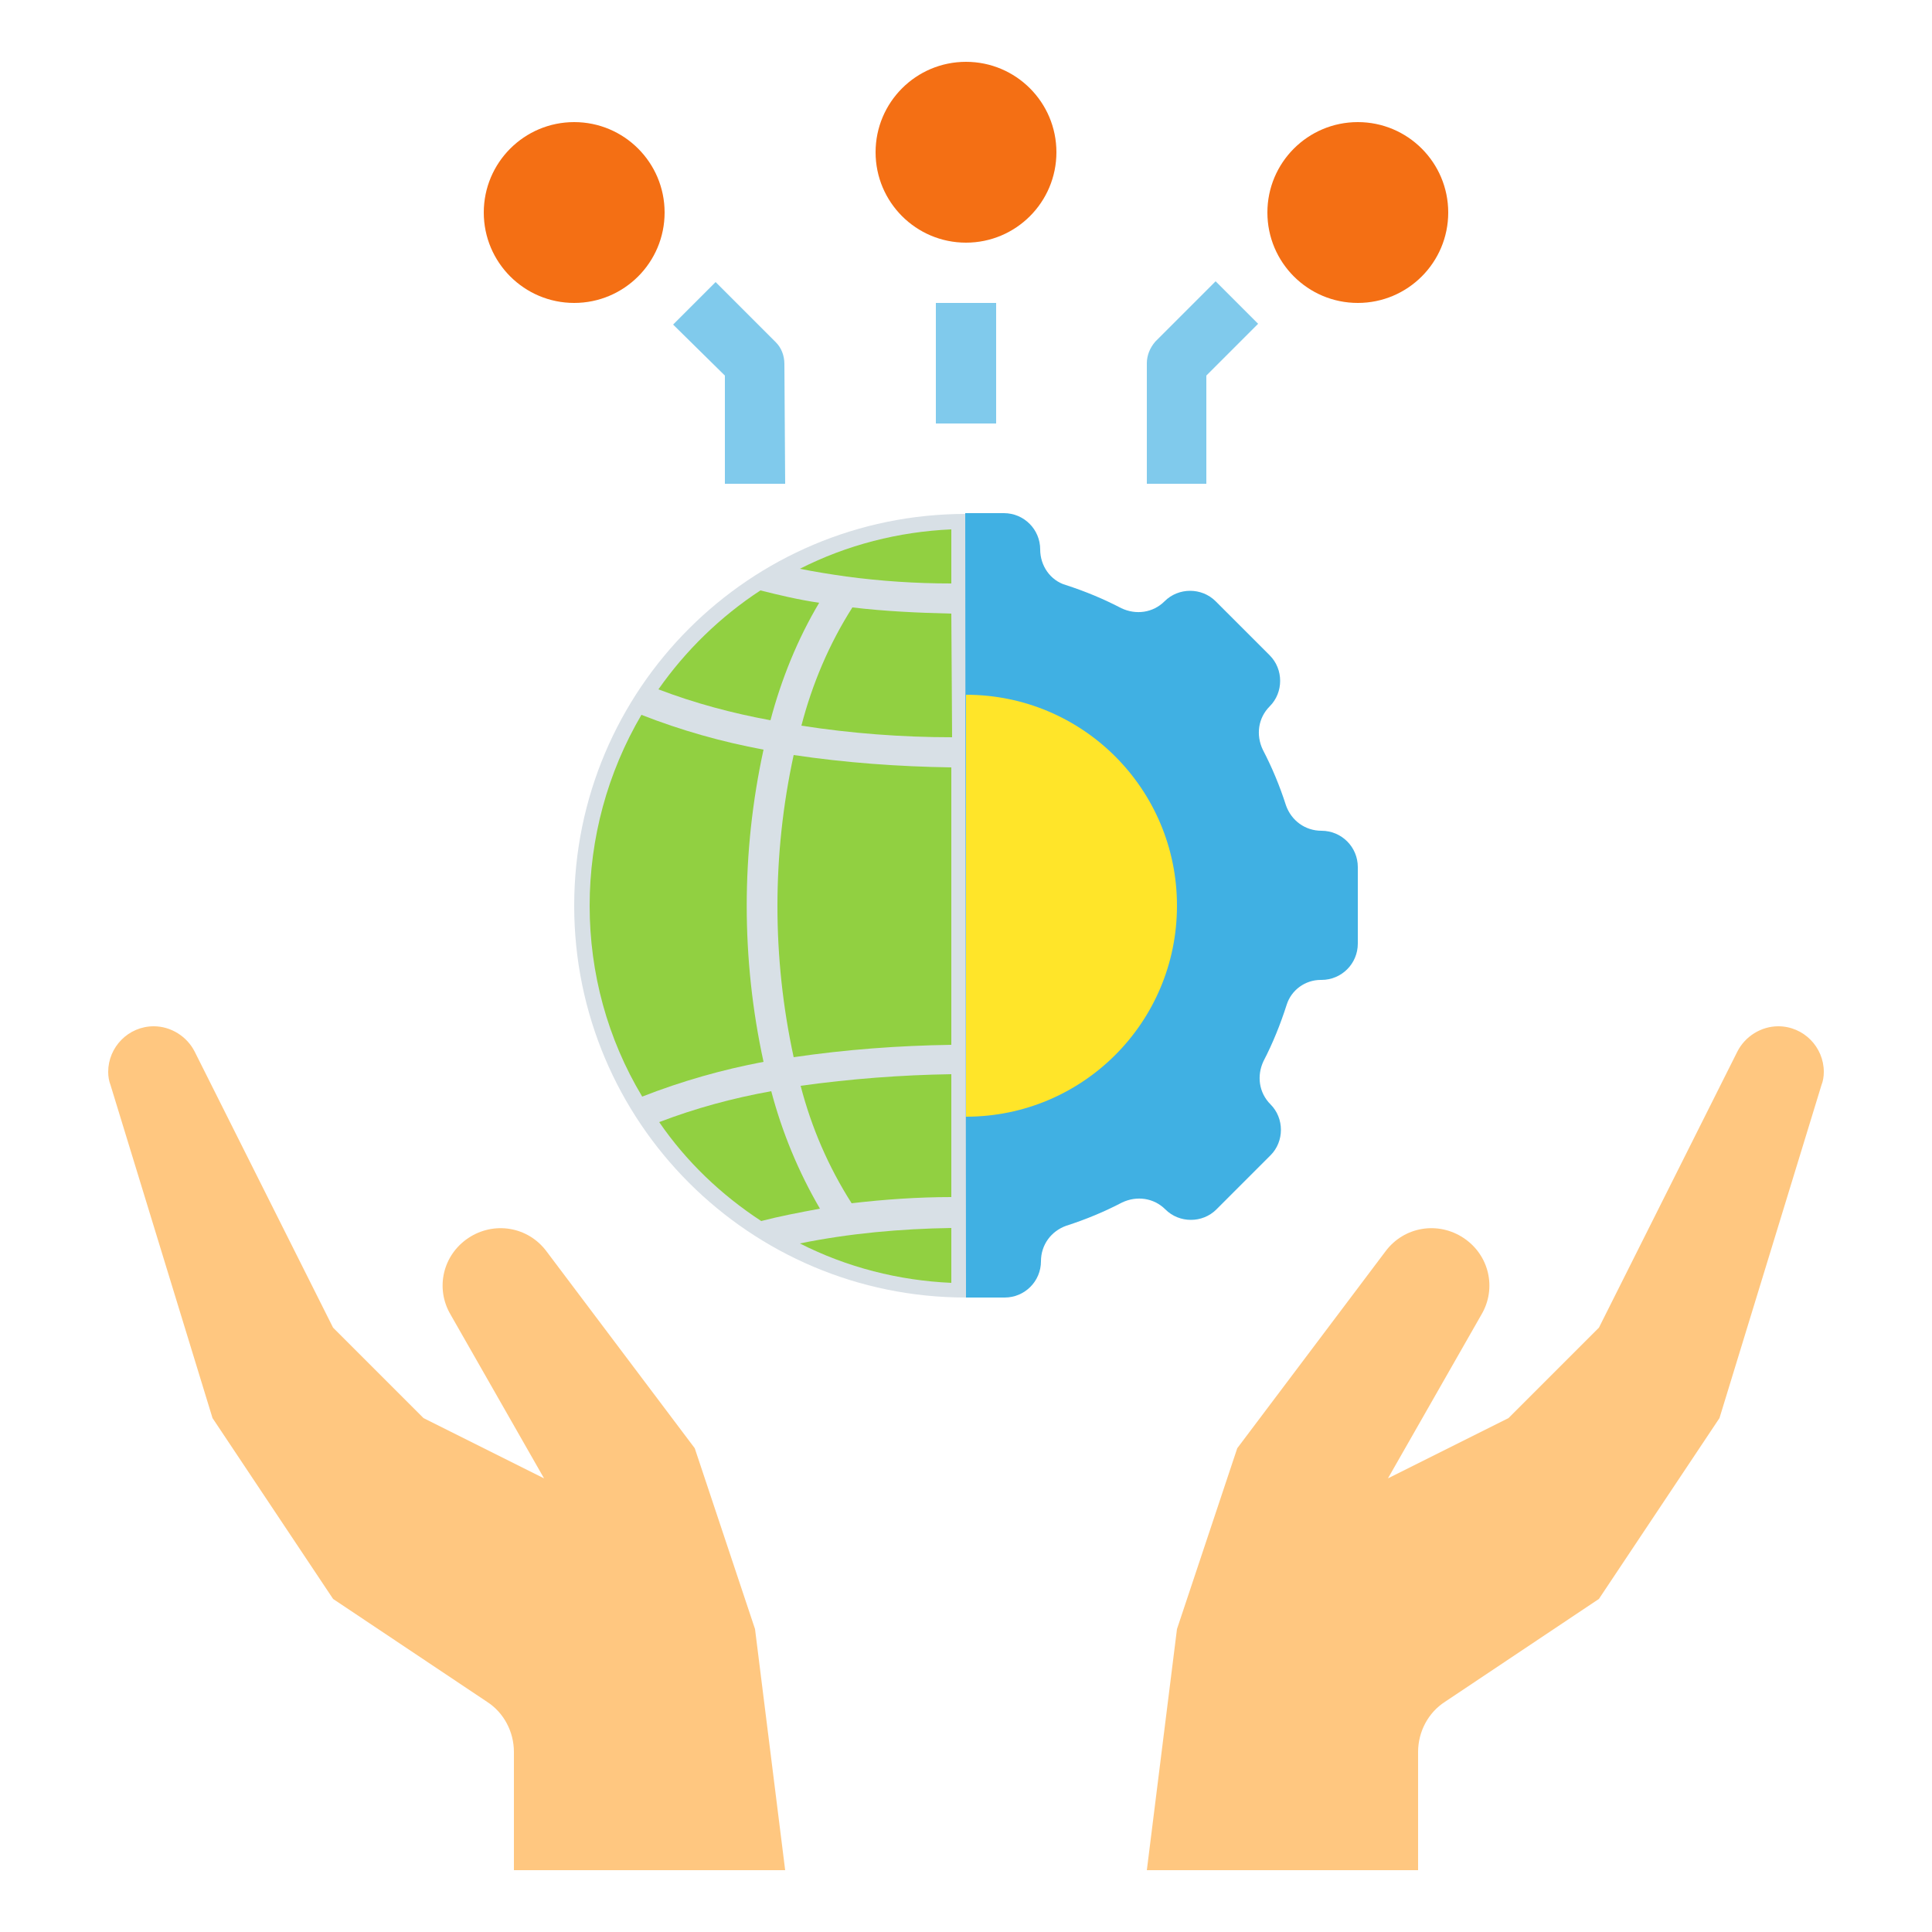
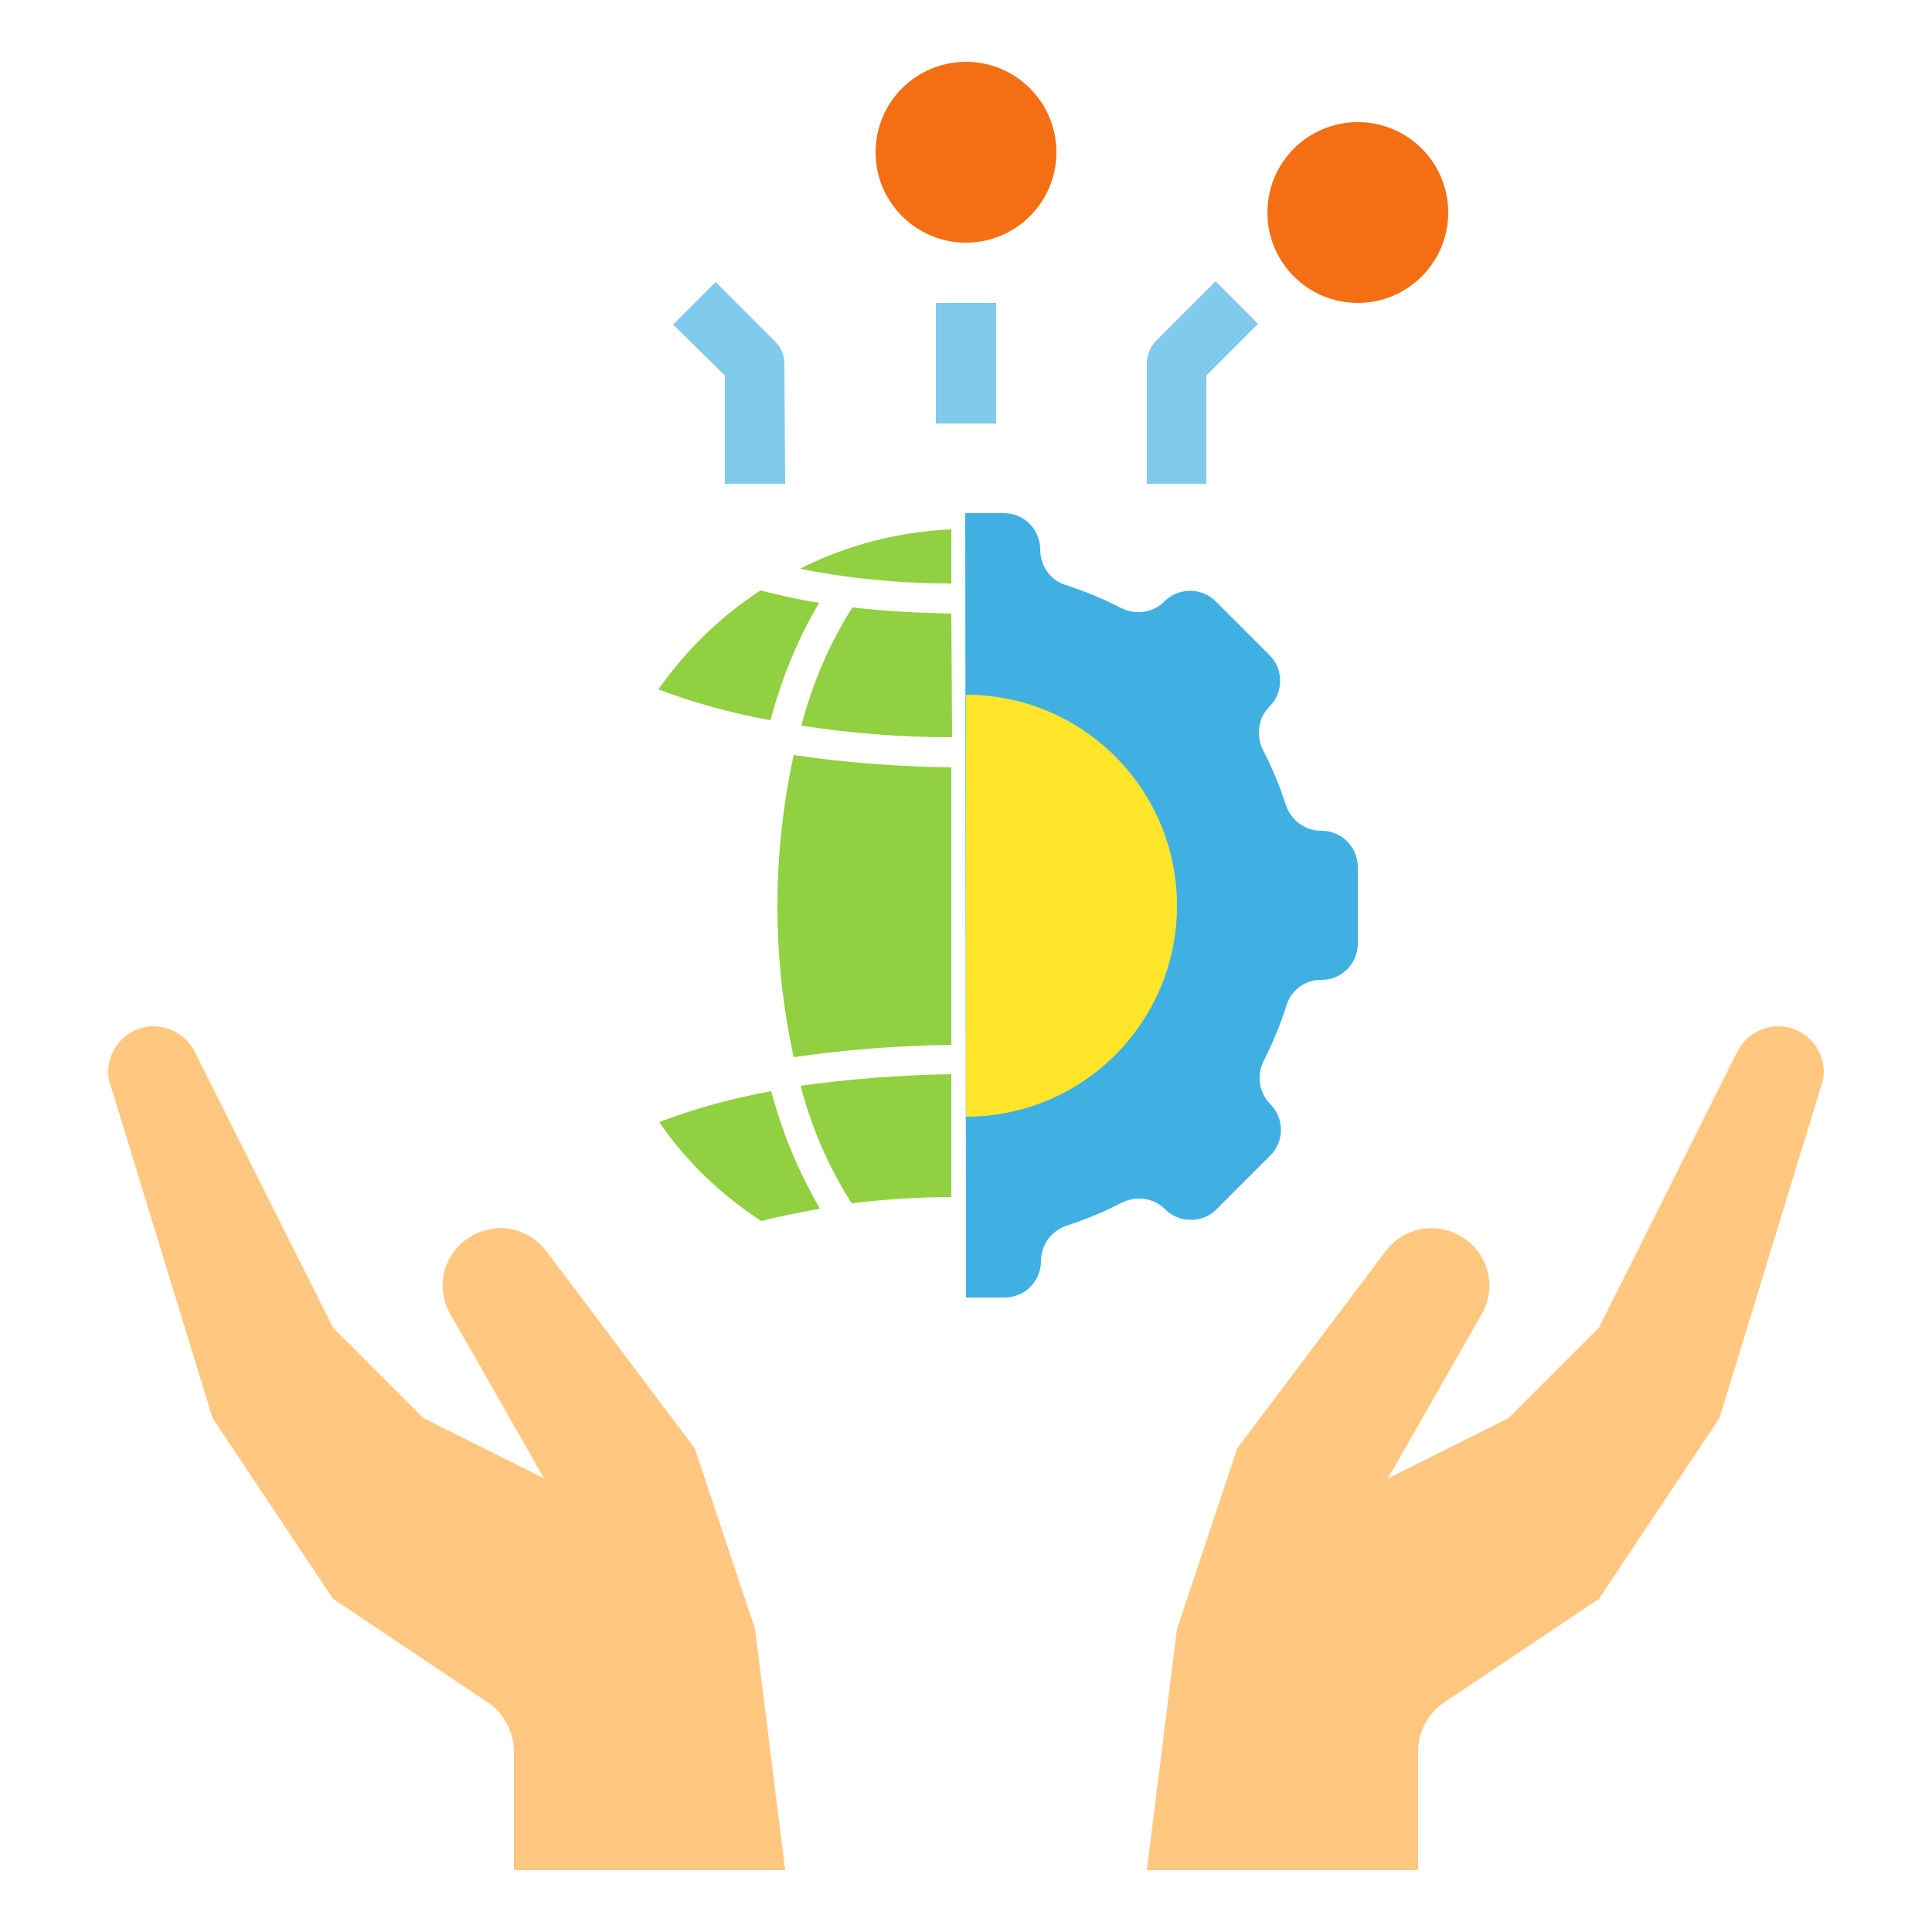
<svg xmlns="http://www.w3.org/2000/svg" version="1.1" id="Layer_1" x="0px" y="0px" viewBox="0 0 250 250" style="enable-background:new 0 0 250 250;" xml:space="preserve">
  <style type="text/css">
	.st0{fill:#D8E0E6;}
	.st1{fill:#40B0E3;}
	.st2{fill:#FFE529;}
	.st3{fill:#80CAEC;}
	.st4{fill:#F46F14;}
	.st5{fill:#FFC780;}
	.st6{fill:#91D041;}
</style>
  <g>
-     <path class="st0" d="M74.3,117.2c0,28,22.7,50.7,50.7,50.7V66.5C97,66.5,74.3,89.2,74.3,117.2z" />
    <path class="st1" d="M125,167.9h5c2.6,0,4.7-2.1,4.7-4.7l0,0c0-2.1,1.3-3.9,3.3-4.6c2.5-0.8,4.9-1.8,7.2-3c1.9-0.9,4.1-0.6,5.6,0.9   c1.8,1.8,4.8,1.8,6.6,0c0,0,0,0,0,0l7-7c1.8-1.8,1.8-4.8,0-6.6c0,0,0,0,0,0c-1.5-1.5-1.8-3.7-0.9-5.6c1.2-2.3,2.2-4.8,3-7.3   c0.6-1.9,2.4-3.2,4.4-3.2h0.1c2.6,0,4.7-2.1,4.7-4.7v0v-9.9c0-2.6-2.1-4.7-4.7-4.7l0,0c-2.1,0-3.9-1.3-4.6-3.3   c-0.8-2.5-1.8-4.9-3-7.2c-0.9-1.9-0.6-4.1,0.9-5.6c1.8-1.8,1.8-4.8,0-6.6c0,0,0,0,0,0l-7-7c-1.8-1.8-4.8-1.8-6.6,0c0,0,0,0,0,0   c-1.5,1.5-3.7,1.8-5.6,0.9c-2.3-1.2-4.7-2.2-7.2-3c-2-0.6-3.3-2.5-3.3-4.6c0-2.6-2.1-4.7-4.7-4.7l0,0h-5" />
    <path class="st2" d="M125,89.9c15.1,0,27.3,12.2,27.3,27.3s-12.2,27.3-27.3,27.3" />
    <g>
      <path class="st3" d="M121.1,39.2h7.8v15.6h-7.8V39.2z" />
      <path class="st3" d="M156.2,62.6h-7.8V47c0-1,0.4-2,1.1-2.8l7.8-7.8l5.5,5.5l-6.7,6.7V62.6z" />
      <path class="st3" d="M101.6,62.6h-7.8v-14L87.1,42l5.5-5.5l7.8,7.8c0.7,0.7,1.1,1.7,1.1,2.8L101.6,62.6z" />
    </g>
    <circle class="st4" cx="125" cy="19.7" r="11.7" />
    <circle class="st4" cx="175.7" cy="27.5" r="11.7" />
-     <circle class="st4" cx="74.3" cy="27.5" r="11.7" />
    <path class="st5" d="M222.5,183.5l-15.6,23.4L187,220.2c-2.2,1.4-3.5,3.9-3.5,6.5V242h-35.1l3.9-31.2l7.8-23.4l19.2-25.5   c2.4-3.2,6.8-3.9,10.1-1.7c3.3,2.2,4.3,6.5,2.3,9.9l-12.1,21.2l15.6-7.8l11.7-11.7l17.9-35.7c1-2,3.1-3.3,5.3-3.3   c3.3,0,5.9,2.7,5.9,5.9c0,0.6-0.1,1.2-0.3,1.7L222.5,183.5z" />
    <path class="st5" d="M27.5,183.5l15.6,23.4L63,220.2c2.2,1.4,3.5,3.9,3.5,6.5V242h35.1l-3.9-31.2l-7.8-23.4l-19.2-25.5   c-2.4-3.2-6.8-3.9-10.1-1.7c-3.3,2.2-4.3,6.5-2.3,9.9l12.1,21.2l-15.6-7.8l-11.7-11.7l-17.9-35.7c-1-2-3.1-3.3-5.3-3.3   c-3.3,0-5.9,2.7-5.9,5.9c0,0.6,0.1,1.2,0.3,1.7L27.5,183.5z" />
    <path class="st6" d="M106,78c-2.7-0.4-5.2-1-7.6-1.6c-5.2,3.4-9.7,7.8-13.2,12.8c4.7,1.8,9.6,3.1,14.5,4   C101.1,87.9,103.2,82.7,106,78z" />
-     <path class="st6" d="M76.3,117.2c0,8.7,2.3,17.2,6.8,24.7c5.1-2,10.4-3.5,15.7-4.5c-2.9-13.3-2.9-27.1,0-40.4   c-5.4-1-10.7-2.5-15.8-4.5C78.6,100,76.3,108.5,76.3,117.2L76.3,117.2z" />
-     <path class="st6" d="M123.1,158.9c-6.6,0.1-13.2,0.7-19.6,2c6.1,3.1,12.8,4.8,19.6,5.1V158.9z" />
    <path class="st6" d="M98.5,158c2.3-0.6,4.9-1.1,7.6-1.6c-2.8-4.8-4.9-9.9-6.3-15.2c-5,0.9-9.8,2.2-14.5,4   C88.8,150.3,93.3,154.6,98.5,158z" />
    <path class="st6" d="M123.1,139c-6.5,0.1-13,0.6-19.5,1.5c1.4,5.4,3.6,10.5,6.6,15.2c4.3-0.5,8.6-0.8,12.9-0.8V139z" />
    <path class="st6" d="M123.1,68.5c-6.8,0.3-13.5,2-19.6,5.1c2,0.4,3.9,0.7,6,1c4.5,0.6,9,0.9,13.6,0.9L123.1,68.5z" />
    <path class="st6" d="M123.1,79.4c-4.3-0.1-8.6-0.3-12.8-0.8c-3,4.7-5.2,9.9-6.6,15.3c6.4,1,13,1.5,19.5,1.5L123.1,79.4z" />
    <path class="st6" d="M123.1,99.3c-6.8-0.1-13.7-0.6-20.4-1.6c-2.8,12.9-2.8,26.2,0,39.1c6.8-1,13.6-1.5,20.4-1.6L123.1,99.3z" />
  </g>
</svg>